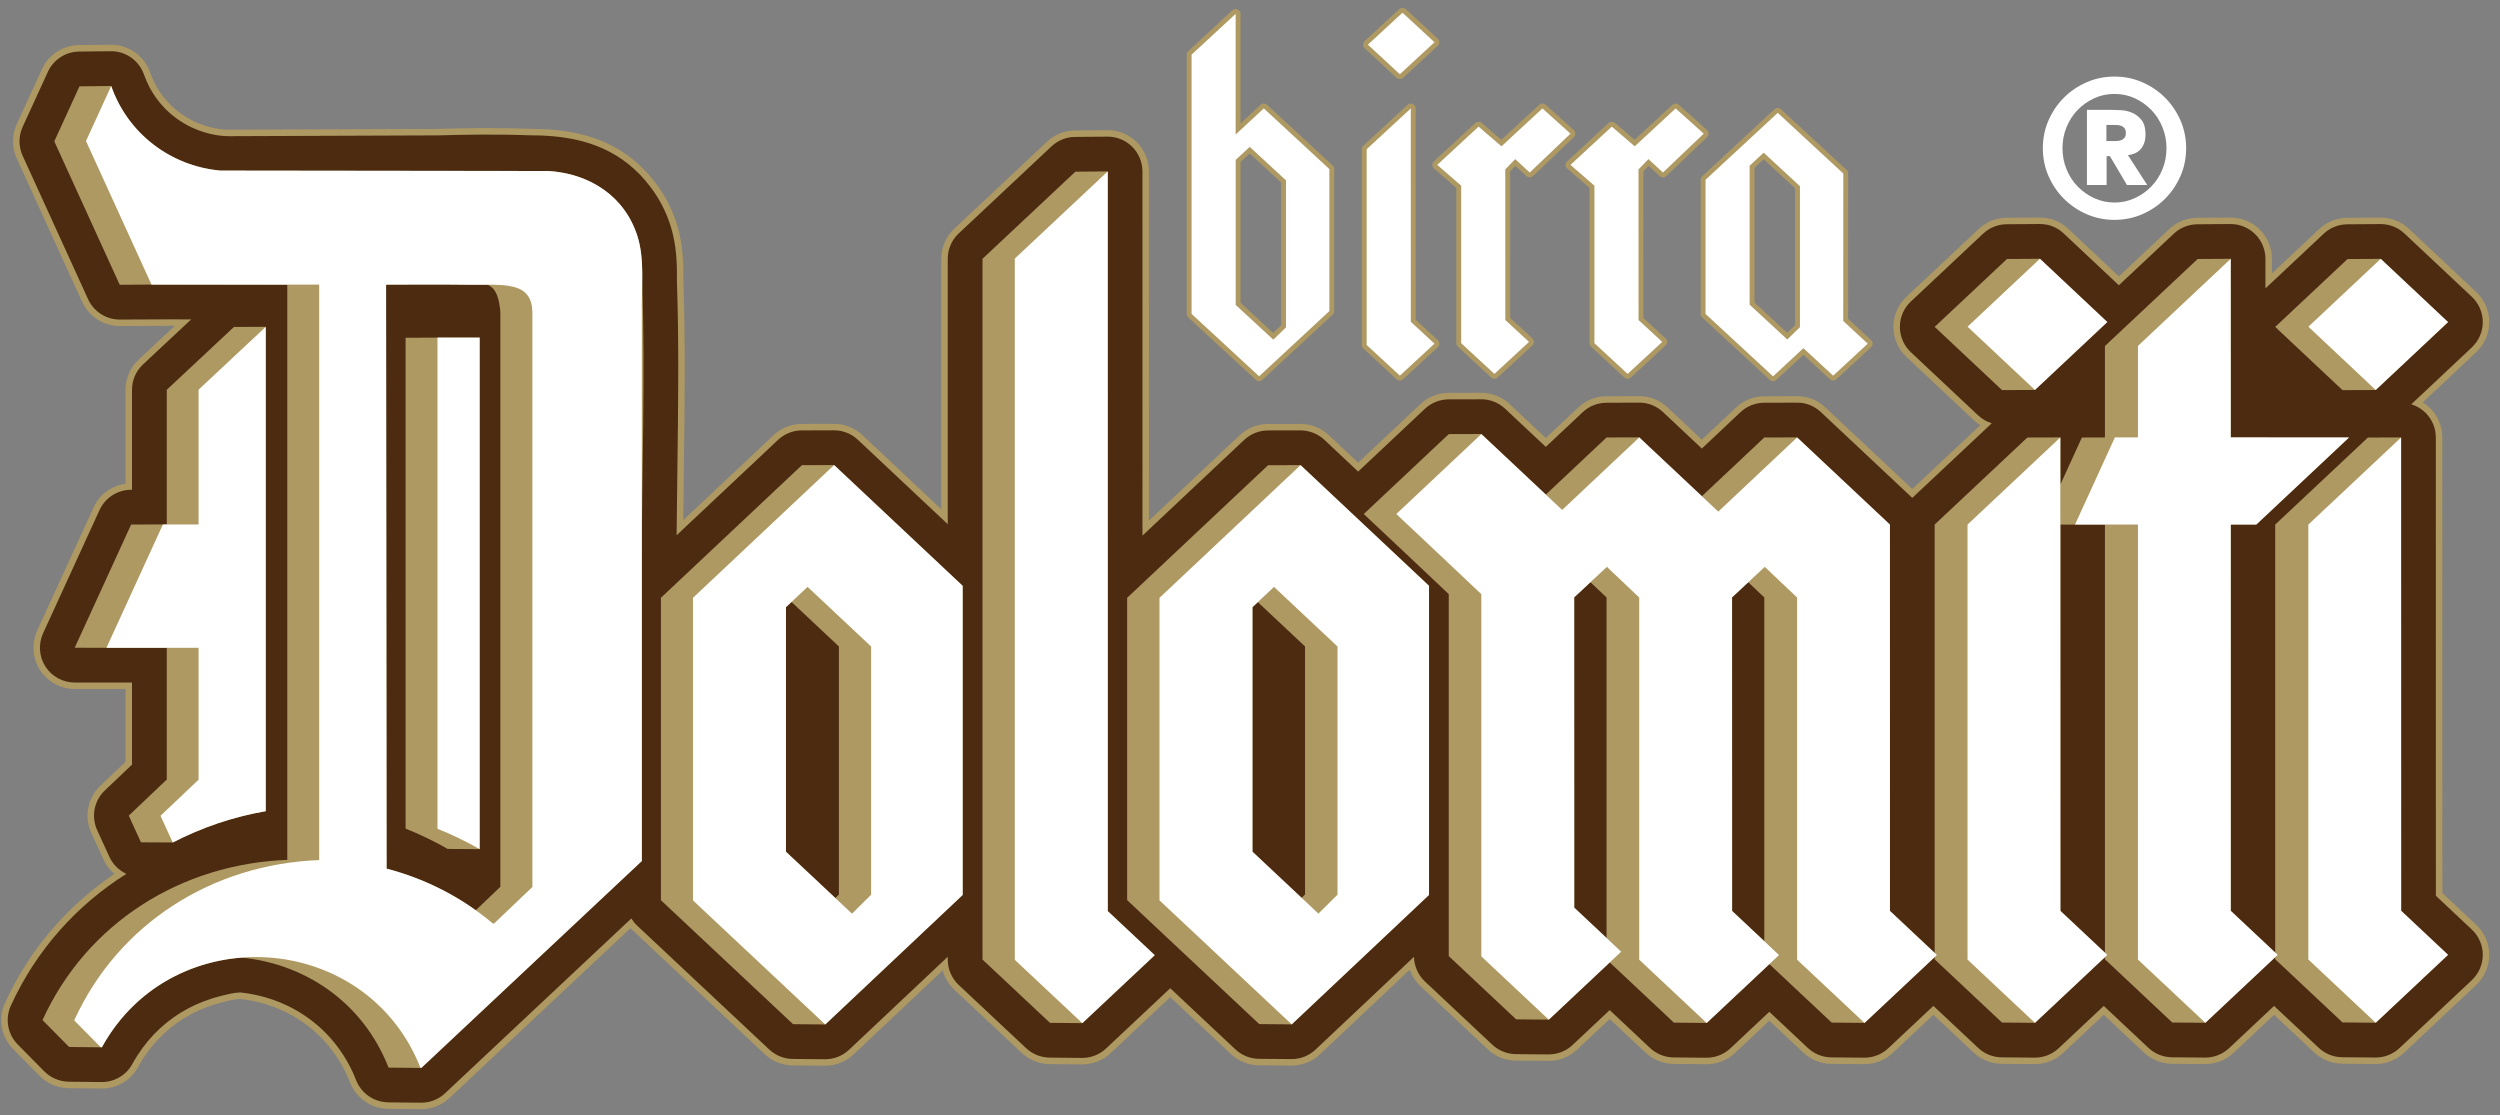
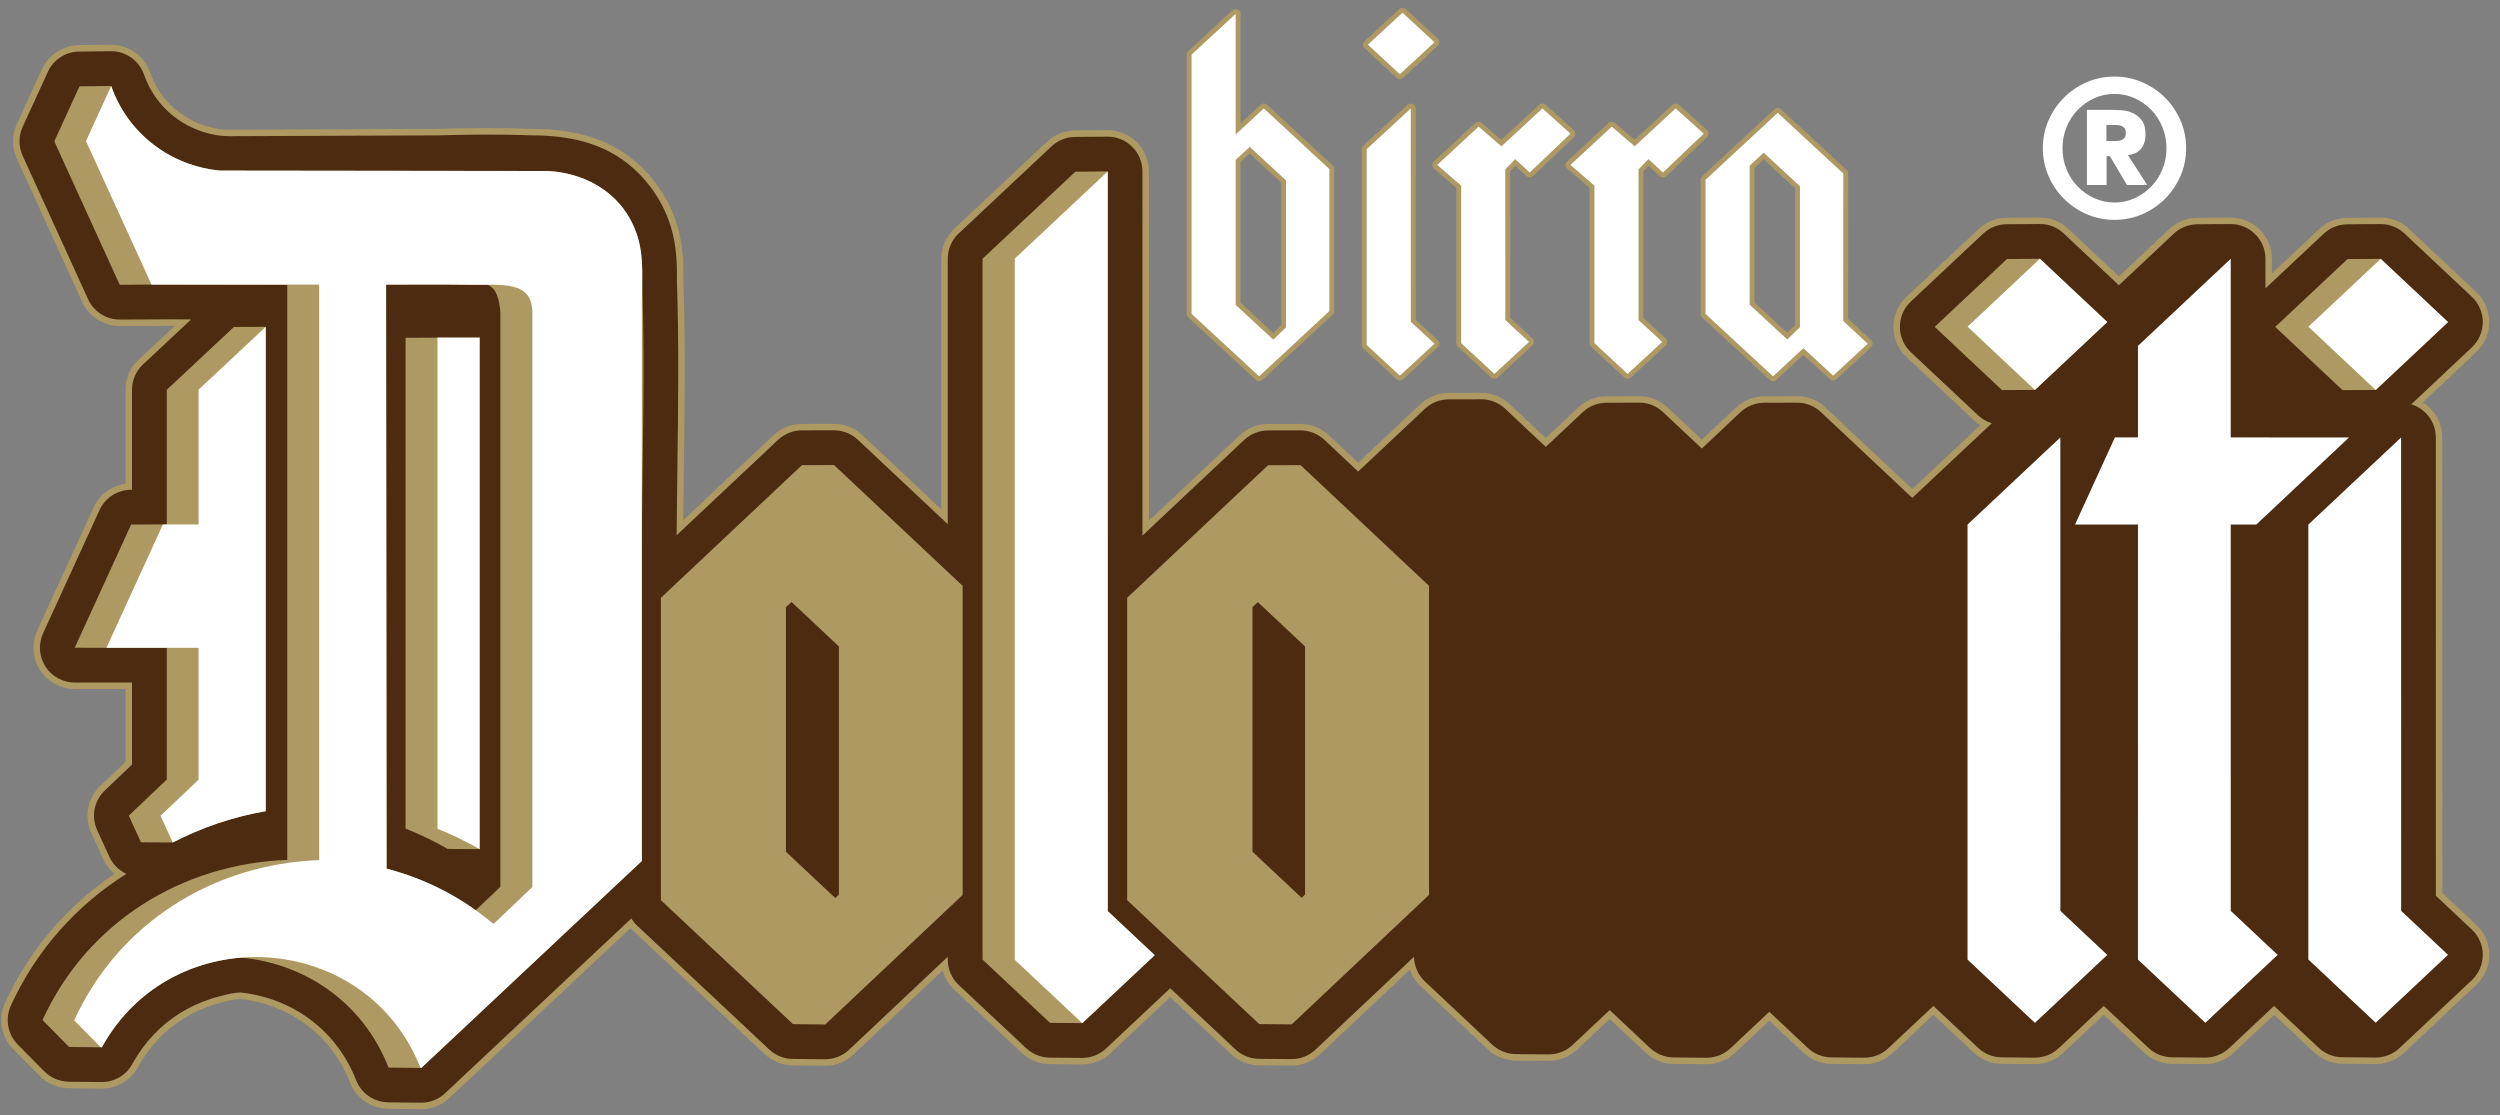
<svg xmlns="http://www.w3.org/2000/svg" width="204" height="91" viewBox="0 0 204 91" fill="none">
  <rect x="0" y="0" width="204" height="91" fill="#808080" stroke="none" />
  <path d="M198.767 73.096L198.763 35.698C198.763 34.944 198.462 34.221 197.929 33.69C197.598 33.361 197.198 33.122 196.761 32.989L201.697 28.351C202.269 27.814 202.594 27.066 202.594 26.283C202.594 25.499 202.269 24.753 201.699 24.216L196.205 19.055C195.678 18.56 194.983 18.284 194.262 18.284H194.243L191.536 18.303C190.821 18.309 190.135 18.581 189.614 19.071L184.859 23.535V21.118C184.859 20.362 184.559 19.639 184.021 19.108C183.49 18.578 182.773 18.282 182.023 18.282H182.005L179.308 18.301C178.591 18.305 177.904 18.578 177.383 19.069L172.9 23.278L168.397 19.048C167.866 18.55 167.176 18.27 166.438 18.28L163.749 18.297C163.034 18.303 162.346 18.574 161.825 19.065L155.926 24.604C155.354 25.139 155.031 25.887 155.031 26.672C155.031 27.454 155.354 28.202 155.926 28.739L161.42 33.898C161.737 34.196 162.117 34.413 162.527 34.54L156.042 40.628L148.583 33.626C148.054 33.13 147.353 32.846 146.634 32.858L143.957 32.864C143.238 32.866 142.547 33.144 142.022 33.635L138.87 36.601L135.701 33.624C135.174 33.13 134.469 32.846 133.751 32.856L131.083 32.864C130.364 32.866 129.671 33.14 129.148 33.635L126.137 36.466L122.814 33.35C122.289 32.856 121.595 32.582 120.875 32.582H120.865L118.207 32.588C117.488 32.59 116.797 32.866 116.272 33.359L110.825 38.481L108.065 35.886C107.536 35.392 106.835 35.126 106.116 35.118L103.466 35.124C102.747 35.126 102.054 35.402 101.529 35.894L93.225 43.707L93.223 13.988C93.223 13.229 92.921 12.506 92.384 11.973C91.846 11.44 91.113 11.137 90.363 11.152L87.723 11.172C87.01 11.178 86.328 11.454 85.807 11.94L78.231 19.048C77.661 19.584 77.336 20.331 77.336 21.116V42.774L70.001 35.884C69.476 35.39 68.781 35.114 68.06 35.114H68.052L65.428 35.12C64.709 35.122 64.014 35.398 63.491 35.89L55.212 43.677C55.227 41.795 55.251 39.903 55.276 38.056C55.341 33.118 55.408 28.012 55.237 22.98C55.257 21.547 55.206 20.017 54.74 18.501C54.375 17.312 53.813 16.215 53.065 15.244C52.552 14.551 51.939 13.922 51.251 13.37C48.67 11.317 45.581 11.041 43.164 11.039C40.44 10.939 37.772 10.99 35.741 11.047L18.701 11.113C18.536 11.113 18.36 11.105 18.18 11.092C16.396 10.919 14.727 10.132 13.489 8.878L13.411 8.796C13.317 8.7 13.229 8.6 13.146 8.504C13.109 8.461 13.07 8.416 13.033 8.371C12.956 8.277 12.882 8.181 12.809 8.083C12.772 8.032 12.735 7.981 12.698 7.93C12.629 7.831 12.561 7.729 12.494 7.623C12.467 7.584 12.445 7.543 12.42 7.505L12.406 7.482C12.339 7.368 12.273 7.255 12.21 7.139L12.153 7.022C12.077 6.873 12.018 6.753 11.965 6.632L11.936 6.561C11.861 6.383 11.799 6.23 11.75 6.089C11.352 4.936 10.248 4.164 9.043 4.18L6.456 4.207C5.355 4.219 4.364 4.865 3.907 5.862L1.849 10.351C1.506 11.101 1.506 11.961 1.849 12.71L7.188 24.416C7.65 25.425 8.659 26.075 9.768 26.075H9.787H9.793C11.09 26.067 12.386 26.061 13.683 26.058L15.6 26.063L11.671 29.736C11.098 30.271 10.772 31.021 10.772 31.806V39.966H10.698C9.591 39.968 8.583 40.614 8.122 41.621L3.516 51.676C3.116 52.554 3.185 53.576 3.706 54.387C4.227 55.2 5.126 55.693 6.091 55.695L8.677 55.697C8.728 55.697 8.782 55.697 8.831 55.695H10.772V62.392L8.555 64.501C7.676 65.336 7.425 66.636 7.928 67.737L8.925 69.915C9.213 70.542 9.711 71.028 10.314 71.306C6.242 73.866 2.942 77.552 0.887 82.059C0.396 83.132 0.621 84.393 1.449 85.231L3.614 87.423C4.113 87.925 4.781 88.224 5.488 88.26C5.555 88.267 5.625 88.269 5.694 88.269L8.281 88.295C9.333 88.303 10.291 87.74 10.796 86.826C10.896 86.64 11.015 86.44 11.154 86.219L11.215 86.121C11.329 85.942 11.456 85.758 11.589 85.572L11.66 85.476C11.803 85.284 11.932 85.116 12.063 84.961L12.112 84.904C12.261 84.728 12.406 84.567 12.545 84.419L12.58 84.385C12.713 84.244 12.862 84.099 13.031 83.941L13.103 83.874C13.256 83.735 13.415 83.596 13.583 83.461L13.646 83.41C13.826 83.267 13.988 83.142 14.147 83.032C14.155 83.024 14.165 83.018 14.171 83.014C14.349 82.889 14.535 82.766 14.723 82.648C14.729 82.646 14.748 82.634 14.762 82.626C14.931 82.521 15.117 82.415 15.324 82.303L15.365 82.282C15.561 82.178 15.753 82.082 15.937 81.998C15.943 81.994 15.969 81.984 15.973 81.982C16.384 81.794 16.805 81.632 17.236 81.496C17.442 81.428 17.659 81.365 17.88 81.31L17.904 81.303L18.084 81.257C18.687 81.103 19.042 81.011 19.608 80.983C23.958 81.459 27.485 84.127 29.062 88.148C29.471 89.186 30.447 89.887 31.553 89.944C31.614 89.95 31.677 89.952 31.738 89.954L34.343 89.981H34.372C35.093 89.981 35.786 89.707 36.313 89.213L51.516 74.945C51.647 75.156 51.802 75.352 51.986 75.525L62.772 85.641C63.291 86.127 63.974 86.403 64.686 86.409L67.31 86.434H67.337C68.06 86.434 68.754 86.158 69.282 85.662L77.336 78.071V78.302C77.336 79.087 77.661 79.835 78.231 80.372L83.735 85.533C84.254 86.019 84.936 86.293 85.649 86.301L88.287 86.326H88.312C89.033 86.326 89.728 86.05 90.255 85.557L95.491 80.639L100.812 85.631C101.329 86.117 102.013 86.393 102.724 86.399L105.374 86.422H105.401C106.124 86.422 106.819 86.146 107.346 85.649L115.381 78.075C115.398 78.837 115.717 79.563 116.274 80.088L121.774 85.249C122.293 85.735 122.978 86.009 123.689 86.017L126.351 86.04C127.085 86.042 127.787 85.772 128.319 85.271L131.353 82.423L134.648 85.519C135.169 86.005 135.852 86.279 136.563 86.287L139.235 86.311H139.262C139.983 86.311 140.676 86.035 141.203 85.541L144.376 82.562L147.522 85.514C148.041 86.003 148.726 86.275 149.437 86.283L152.117 86.307H152.142C152.863 86.307 153.558 86.031 154.083 85.537L157.765 82.08L161.42 85.51C161.939 85.999 162.623 86.272 163.334 86.279L166.023 86.303H166.05C166.771 86.303 167.464 86.029 167.991 85.535L171.666 82.082L175.313 85.506C175.832 85.993 176.517 86.268 177.228 86.275L179.927 86.299H179.951C180.673 86.299 181.367 86.023 181.894 85.531L185.564 82.082L189.209 85.502C189.728 85.99 190.412 86.264 191.123 86.27L193.831 86.295H193.855C194.576 86.295 195.273 86.019 195.798 85.525L201.699 79.984C202.269 79.446 202.594 78.698 202.594 77.916C202.594 77.131 202.269 76.384 201.697 75.848L198.767 73.096Z" stroke="#AE9962" stroke-width="1.057" stroke-linecap="round" stroke-linejoin="round" />
  <path d="M198.767 73.096L198.763 35.698C198.763 34.944 198.462 34.221 197.929 33.69C197.598 33.361 197.198 33.122 196.761 32.989L201.697 28.351C202.269 27.814 202.594 27.066 202.594 26.283C202.594 25.499 202.269 24.753 201.699 24.216L196.205 19.055C195.678 18.56 194.983 18.284 194.262 18.284H194.243L191.536 18.303C190.821 18.309 190.135 18.581 189.614 19.071L184.859 23.535V21.118C184.859 20.362 184.559 19.639 184.021 19.108C183.49 18.578 182.773 18.282 182.023 18.282H182.005L179.308 18.301C178.591 18.305 177.904 18.578 177.383 19.069L172.9 23.278L168.397 19.048C167.866 18.55 167.176 18.27 166.438 18.28L163.749 18.297C163.034 18.303 162.346 18.574 161.825 19.065L155.926 24.604C155.354 25.139 155.031 25.887 155.031 26.672C155.031 27.454 155.354 28.202 155.926 28.739L161.42 33.898C161.737 34.196 162.117 34.413 162.527 34.54L156.042 40.628L148.583 33.626C148.054 33.13 147.353 32.846 146.634 32.858L143.957 32.864C143.238 32.866 142.547 33.144 142.022 33.635L138.87 36.601L135.701 33.624C135.174 33.13 134.469 32.846 133.751 32.856L131.083 32.864C130.364 32.866 129.671 33.14 129.148 33.635L126.137 36.466L122.814 33.35C122.289 32.856 121.595 32.582 120.875 32.582H120.865L118.207 32.588C117.488 32.59 116.797 32.866 116.272 33.359L110.825 38.481L108.065 35.886C107.536 35.392 106.835 35.126 106.116 35.118L103.466 35.124C102.747 35.126 102.054 35.402 101.529 35.894L93.225 43.707L93.223 13.988C93.223 13.229 92.921 12.506 92.384 11.973C91.846 11.44 91.113 11.137 90.363 11.152L87.723 11.172C87.01 11.178 86.328 11.454 85.807 11.94L78.231 19.048C77.661 19.584 77.336 20.331 77.336 21.116V42.774L70.001 35.884C69.476 35.39 68.781 35.114 68.06 35.114H68.052L65.428 35.12C64.709 35.122 64.014 35.398 63.491 35.89L55.212 43.677C55.227 41.795 55.251 39.903 55.276 38.056C55.341 33.118 55.408 28.012 55.237 22.98C55.257 21.547 55.206 20.017 54.74 18.501C54.375 17.312 53.813 16.215 53.065 15.244C52.552 14.551 51.939 13.922 51.251 13.37C48.67 11.317 45.581 11.041 43.164 11.039C40.44 10.939 37.772 10.99 35.741 11.047L18.701 11.113C18.536 11.113 18.36 11.105 18.18 11.092C16.396 10.919 14.727 10.132 13.489 8.878L13.411 8.796C13.317 8.7 13.229 8.6 13.146 8.504C13.109 8.461 13.07 8.416 13.033 8.371C12.956 8.277 12.882 8.181 12.809 8.083C12.772 8.032 12.735 7.981 12.698 7.93C12.629 7.831 12.561 7.729 12.494 7.623C12.467 7.584 12.445 7.543 12.42 7.505L12.406 7.482C12.339 7.368 12.273 7.255 12.21 7.139L12.153 7.022C12.077 6.873 12.018 6.753 11.965 6.632L11.936 6.561C11.861 6.383 11.799 6.23 11.75 6.089C11.352 4.936 10.248 4.164 9.043 4.18L6.456 4.207C5.355 4.219 4.364 4.865 3.907 5.862L1.849 10.351C1.506 11.101 1.506 11.961 1.849 12.71L7.188 24.416C7.65 25.425 8.659 26.075 9.768 26.075H9.787H9.793C11.09 26.067 12.386 26.061 13.683 26.058L15.6 26.063L11.671 29.736C11.098 30.271 10.772 31.021 10.772 31.806V39.966H10.698C9.591 39.968 8.583 40.614 8.122 41.621L3.516 51.676C3.116 52.554 3.185 53.576 3.706 54.387C4.227 55.2 5.126 55.693 6.091 55.695L8.677 55.697C8.728 55.697 8.782 55.697 8.831 55.695H10.772V62.392L8.555 64.501C7.676 65.336 7.425 66.636 7.928 67.737L8.925 69.915C9.213 70.542 9.711 71.028 10.314 71.306C6.242 73.866 2.942 77.552 0.887 82.059C0.396 83.132 0.621 84.393 1.449 85.231L3.614 87.423C4.113 87.925 4.781 88.224 5.488 88.26C5.555 88.267 5.625 88.269 5.694 88.269L8.281 88.295C9.333 88.303 10.291 87.74 10.796 86.826C10.896 86.64 11.015 86.44 11.154 86.219L11.215 86.121C11.329 85.942 11.456 85.758 11.589 85.572L11.66 85.476C11.803 85.284 11.932 85.116 12.063 84.961L12.112 84.904C12.261 84.728 12.406 84.567 12.545 84.419L12.58 84.385C12.713 84.244 12.862 84.099 13.031 83.941L13.103 83.874C13.256 83.735 13.415 83.596 13.583 83.461L13.646 83.41C13.826 83.267 13.988 83.142 14.147 83.032C14.155 83.024 14.165 83.018 14.171 83.014C14.349 82.889 14.535 82.766 14.723 82.648C14.729 82.646 14.748 82.634 14.762 82.626C14.931 82.521 15.117 82.415 15.324 82.303L15.365 82.282C15.561 82.178 15.753 82.082 15.937 81.998C15.943 81.994 15.969 81.984 15.973 81.982C16.384 81.794 16.805 81.632 17.236 81.496C17.442 81.428 17.659 81.365 17.88 81.31L17.904 81.303L18.084 81.257C18.687 81.103 19.042 81.011 19.608 80.983C23.958 81.459 27.485 84.127 29.062 88.148C29.471 89.186 30.447 89.887 31.553 89.944C31.614 89.95 31.677 89.952 31.738 89.954L34.343 89.981H34.372C35.093 89.981 35.786 89.707 36.313 89.213L51.516 74.945C51.647 75.156 51.802 75.352 51.986 75.525L62.772 85.641C63.291 86.127 63.974 86.403 64.686 86.409L67.31 86.434H67.337C68.06 86.434 68.754 86.158 69.282 85.662L77.336 78.071V78.302C77.336 79.087 77.661 79.835 78.231 80.372L83.735 85.533C84.254 86.019 84.936 86.293 85.649 86.301L88.287 86.326H88.312C89.033 86.326 89.728 86.05 90.255 85.557L95.491 80.639L100.812 85.631C101.329 86.117 102.013 86.393 102.724 86.399L105.374 86.422H105.401C106.124 86.422 106.819 86.146 107.346 85.649L115.381 78.075C115.398 78.837 115.717 79.563 116.274 80.088L121.774 85.249C122.293 85.735 122.978 86.009 123.689 86.017L126.351 86.04C127.085 86.042 127.787 85.772 128.319 85.271L131.353 82.423L134.648 85.519C135.169 86.005 135.852 86.279 136.563 86.287L139.235 86.311H139.262C139.983 86.311 140.676 86.035 141.203 85.541L144.376 82.562L147.522 85.514C148.041 86.003 148.726 86.275 149.437 86.283L152.117 86.307H152.142C152.863 86.307 153.558 86.031 154.083 85.537L157.765 82.08L161.42 85.51C161.939 85.999 162.623 86.272 163.334 86.279L166.023 86.303H166.05C166.771 86.303 167.464 86.029 167.991 85.535L171.666 82.082L175.313 85.506C175.832 85.993 176.517 86.268 177.228 86.275L179.927 86.299H179.951C180.673 86.299 181.367 86.023 181.894 85.531L185.564 82.082L189.209 85.502C189.728 85.99 190.412 86.264 191.123 86.27L193.831 86.295H193.855C194.576 86.295 195.273 86.019 195.798 85.525L201.699 79.984C202.269 79.446 202.594 78.698 202.594 77.916C202.594 77.131 202.269 76.384 201.697 75.848L198.767 73.096Z" fill="#4C2B11" />
  <path d="M171.882 11.513H172.527C172.621 11.513 172.724 11.509 172.834 11.496C172.942 11.486 173.044 11.46 173.138 11.419C173.232 11.376 173.312 11.31 173.375 11.223C173.439 11.133 173.469 11.01 173.469 10.853C173.469 10.695 173.439 10.573 173.375 10.483C173.312 10.393 173.232 10.33 173.138 10.287C173.044 10.244 172.942 10.219 172.834 10.209C172.724 10.197 172.621 10.193 172.527 10.193H171.882V11.513ZM170.294 8.967H172.462C172.63 8.967 172.863 8.977 173.155 8.998C173.447 9.018 173.735 9.092 174.019 9.218C174.303 9.345 174.548 9.541 174.759 9.807C174.967 10.074 175.073 10.454 175.073 10.947C175.073 11.261 175.03 11.521 174.947 11.725C174.863 11.93 174.757 12.097 174.624 12.228C174.493 12.359 174.342 12.459 174.168 12.526C173.997 12.596 173.821 12.639 173.641 12.661L175.214 15.097H173.563L172.166 12.739H171.898V15.097H170.294V8.967ZM168.3 12.093C168.3 12.702 168.408 13.276 168.629 13.815C168.85 14.355 169.152 14.823 169.54 15.221C169.929 15.62 170.378 15.936 170.893 16.171C171.404 16.408 171.955 16.527 172.542 16.527C173.128 16.527 173.68 16.408 174.193 16.171C174.705 15.936 175.155 15.62 175.543 15.221C175.931 14.823 176.234 14.355 176.454 13.815C176.675 13.276 176.785 12.702 176.785 12.093C176.785 11.486 176.675 10.912 176.454 10.373C176.234 9.833 175.931 9.365 175.543 8.967C175.155 8.569 174.705 8.252 174.193 8.015C173.68 7.78 173.128 7.663 172.542 7.663C171.955 7.663 171.404 7.78 170.893 8.015C170.378 8.252 169.929 8.569 169.54 8.967C169.152 9.365 168.85 9.833 168.629 10.373C168.408 10.912 168.3 11.486 168.3 12.093ZM166.696 12.093C166.696 11.288 166.85 10.53 167.158 9.823C167.469 9.116 167.887 8.497 168.417 7.968C168.946 7.439 169.563 7.02 170.272 6.711C170.977 6.403 171.735 6.248 172.542 6.248C173.349 6.248 174.107 6.403 174.814 6.711C175.521 7.02 176.138 7.439 176.667 7.968C177.196 8.497 177.615 9.116 177.926 9.823C178.234 10.53 178.389 11.288 178.389 12.093C178.389 12.902 178.234 13.658 177.926 14.365C177.615 15.072 177.196 15.691 176.667 16.22C176.138 16.749 175.521 17.168 174.814 17.477C174.107 17.785 173.349 17.941 172.542 17.941C171.735 17.941 170.977 17.785 170.272 17.477C169.563 17.168 168.946 16.749 168.417 16.22C167.887 15.691 167.469 15.072 167.158 14.365C166.85 13.658 166.696 12.902 166.696 12.093Z" fill="white" />
  <path d="M68.454 72.995L68.163 73.283L64.132 69.503V49.543L64.586 49.12L68.454 52.751V72.995ZM65.436 37.956L53.929 48.781V73.457L64.713 83.572L67.338 83.597L78.551 73.029V47.805L68.061 37.95L65.436 37.956Z" fill="#AE9962" />
  <path d="M106.491 72.989L106.213 73.265L102.201 69.498V49.546L102.638 49.133L106.491 52.75V72.989ZM103.476 37.961L91.975 48.782V73.451L102.752 83.565L105.402 83.589L116.609 73.024V47.805L106.126 37.955L103.476 37.961Z" fill="#AE9962" />
  <path d="M8.682 52.861H13.608V63.61L10.507 66.556L11.504 68.734L14.095 68.748C15.286 68.131 16.522 67.606 17.791 67.177C18.743 66.856 19.711 66.593 20.696 66.382C21.023 66.313 21.352 66.249 21.683 66.19V26.667L19.088 26.68L13.608 31.806V42.798H13.292L10.701 42.8L6.096 52.856L8.682 52.861Z" fill="#AE9962" />
  <path d="M33.095 27.562V67.614C33.373 67.727 33.651 67.843 33.926 67.962C34.014 68 34.1 68.041 34.188 68.082C34.376 68.166 34.564 68.252 34.75 68.342C34.846 68.387 34.944 68.436 35.04 68.483C35.218 68.57 35.395 68.658 35.571 68.75C35.663 68.799 35.755 68.848 35.847 68.895C36.076 69.02 36.304 69.145 36.531 69.273L39.138 69.29V27.55H35.698L33.095 27.562Z" fill="#AE9962" />
  <path d="M166.052 31.82L171.955 26.279L166.459 21.116L163.77 21.133L157.869 26.672L163.363 31.831L166.052 31.82Z" fill="#AE9962" />
  <path d="M193.856 31.825L199.757 26.284L194.261 21.122L191.556 21.139L185.657 26.676L191.149 31.835L193.856 31.825Z" fill="#AE9962" />
  <path d="M36.112 72.626C36.098 72.617 36.084 72.611 36.067 72.603C36.012 72.575 35.955 72.548 35.9 72.519C35.898 72.519 35.896 72.519 35.896 72.519C35.724 72.431 35.55 72.348 35.375 72.266C35.199 72.184 35.025 72.105 34.85 72.027C34.843 72.025 34.837 72.021 34.831 72.019C34.662 71.945 34.49 71.872 34.316 71.8C34.302 71.796 34.288 71.79 34.273 71.784C34.11 71.718 33.947 71.653 33.781 71.592C33.75 71.579 33.718 71.569 33.689 71.557C33.538 71.502 33.387 71.447 33.236 71.394C33.182 71.375 33.127 71.357 33.072 71.338C32.941 71.296 32.813 71.251 32.682 71.21C32.592 71.181 32.502 71.154 32.412 71.128C32.314 71.097 32.216 71.067 32.118 71.04C31.928 70.985 31.736 70.932 31.544 70.883L31.503 23.236L32.032 23.226C33.422 23.224 35.947 23.2 38.36 23.236C38.846 23.242 39.324 23.236 39.784 23.234C40.546 23.551 40.712 24.44 40.82 25.322L40.83 25.553V72.362L38.824 74.276C37.951 73.647 37.046 73.094 36.112 72.626ZM52.407 22.57V22.527C52.407 22.233 52.403 21.939 52.39 21.645C52.388 21.614 52.386 21.581 52.384 21.551C52.378 21.436 52.372 21.324 52.364 21.212C52.362 21.175 52.358 21.14 52.355 21.105C52.331 20.825 52.296 20.547 52.251 20.272C52.243 20.233 52.237 20.194 52.229 20.155C52.21 20.055 52.19 19.953 52.167 19.853C52.157 19.812 52.149 19.773 52.141 19.734C52.108 19.599 52.074 19.467 52.033 19.334C51.965 19.113 51.886 18.899 51.802 18.69C51.788 18.657 51.771 18.625 51.759 18.59C51.683 18.412 51.604 18.241 51.518 18.073C51.508 18.055 51.497 18.036 51.487 18.018C51.391 17.836 51.289 17.658 51.181 17.489C51.179 17.485 51.177 17.483 51.175 17.479C51.058 17.297 50.935 17.123 50.803 16.953C49.391 15.129 47.194 14.105 44.759 13.956L18.012 13.921C17.988 13.919 17.961 13.919 17.938 13.917H17.934C17.732 13.897 17.532 13.87 17.332 13.84C17.26 13.829 17.189 13.817 17.119 13.807C16.923 13.772 16.727 13.733 16.535 13.689C16.474 13.674 16.412 13.658 16.351 13.644C16.198 13.603 16.042 13.562 15.891 13.515C15.826 13.496 15.762 13.48 15.699 13.46C15.515 13.4 15.335 13.335 15.156 13.268C15.084 13.239 15.013 13.21 14.941 13.182C14.786 13.118 14.633 13.053 14.481 12.982C14.404 12.945 14.326 12.908 14.251 12.869C14.118 12.804 13.987 12.736 13.86 12.665C13.787 12.626 13.715 12.587 13.644 12.546C13.488 12.454 13.333 12.361 13.184 12.262C13.11 12.215 13.041 12.166 12.969 12.119C12.861 12.044 12.755 11.966 12.649 11.889C12.561 11.821 12.473 11.756 12.387 11.686C12.273 11.596 12.162 11.504 12.052 11.41C11.983 11.349 11.913 11.288 11.846 11.225C11.717 11.108 11.59 10.988 11.466 10.863C11.433 10.828 11.4 10.795 11.368 10.763C11.241 10.628 11.116 10.489 10.994 10.348C10.945 10.291 10.896 10.234 10.847 10.172C10.841 10.168 10.836 10.162 10.832 10.156C10.732 10.031 10.632 9.905 10.534 9.776C10.483 9.704 10.432 9.635 10.383 9.563C10.287 9.427 10.191 9.288 10.103 9.145C10.058 9.077 10.017 9.008 9.976 8.94C9.884 8.785 9.792 8.628 9.709 8.468C9.678 8.415 9.653 8.362 9.627 8.309C9.533 8.127 9.443 7.943 9.361 7.755C9.349 7.727 9.339 7.698 9.326 7.669C9.237 7.455 9.149 7.238 9.073 7.018L6.487 7.044L4.429 11.533L9.77 23.238L12.361 23.222L13.695 23.224L23.443 23.24V70.166C14.8 70.495 7.097 75.28 3.469 83.238L5.632 85.428C5.663 85.428 5.696 85.428 5.726 85.43C5.726 85.432 5.724 85.432 5.724 85.434L6.842 85.446C7.332 85.451 7.821 85.455 8.311 85.461C8.452 85.199 8.603 84.95 8.758 84.705C8.783 84.666 8.805 84.625 8.83 84.588C8.979 84.355 9.134 84.131 9.294 83.912C9.318 83.875 9.343 83.843 9.367 83.808C9.373 83.802 9.38 83.796 9.384 83.787C9.547 83.567 9.715 83.354 9.886 83.148C9.907 83.121 9.929 83.097 9.952 83.07C10.125 82.864 10.307 82.662 10.491 82.468C10.493 82.465 10.495 82.461 10.499 82.459C10.505 82.449 10.514 82.443 10.522 82.435C10.712 82.237 10.906 82.047 11.104 81.863C11.124 81.842 11.147 81.824 11.167 81.803C11.176 81.797 11.184 81.789 11.192 81.781C11.388 81.603 11.586 81.43 11.79 81.266C11.813 81.246 11.838 81.227 11.86 81.209C11.866 81.203 11.872 81.201 11.876 81.195C12.089 81.027 12.303 80.862 12.522 80.706C12.528 80.704 12.534 80.7 12.538 80.696C12.765 80.537 12.998 80.383 13.233 80.236C13.243 80.23 13.253 80.224 13.264 80.218C13.495 80.077 13.729 79.942 13.966 79.813C13.987 79.803 14.005 79.793 14.024 79.783C14.03 79.781 14.034 79.779 14.036 79.777C14.275 79.65 14.516 79.531 14.759 79.419C14.774 79.413 14.788 79.407 14.802 79.399C15.313 79.168 15.834 78.966 16.365 78.796C16.367 78.796 16.371 78.794 16.373 78.794V78.792C16.639 78.708 16.907 78.632 17.174 78.563H17.178C17.189 78.561 17.197 78.557 17.207 78.555C17.213 78.553 17.219 78.551 17.225 78.551C18.038 78.344 18.868 78.207 19.704 78.142C24.752 78.624 29.566 81.662 31.705 87.114H31.775L31.771 87.118L34.374 87.144C40.372 81.515 46.371 75.886 52.37 70.258V45.934C52.37 38.315 52.666 30.626 52.403 23.007C52.404 22.862 52.407 22.715 52.407 22.57Z" fill="#AE9962" />
  <path d="M90.389 13.987L87.749 14.009L80.173 21.115V78.301L85.677 83.464L88.315 83.489L94.224 77.942L90.393 74.346L90.389 13.987Z" fill="#AE9962" />
-   <path d="M168.127 74.327L168.123 42.805H171.762V77.739L168.127 74.327ZM128.457 74.062L128.453 48.741L129.777 47.505L131.095 48.753V76.536L128.457 74.062ZM141.341 74.333L141.337 48.741L142.655 47.509L143.967 48.753V76.799L141.341 74.333ZM195.928 35.695L193.221 35.703L185.657 42.805V77.731L182.031 74.325L182.027 42.805H182.094L182.096 42.803C182.995 42.803 183.212 42.803 184.111 42.803L191.681 35.695C188.779 35.695 187.386 35.693 185.488 35.695H182.027L182.025 21.117L179.328 21.134L171.762 28.236V35.695L169.882 35.701L168.123 39.547V35.693L165.432 35.701L157.868 42.803V77.754L154.221 74.331L154.215 42.801L146.643 35.691L143.967 35.699L138.873 40.49L133.761 35.689L131.095 35.697L126.14 40.356L120.877 35.415L118.217 35.423L111.282 41.945C113.597 44.119 115.912 46.293 118.217 48.479V78.017L123.717 83.178L126.379 83.203L131.352 78.532L136.593 83.448L139.263 83.472L144.377 78.669L149.465 83.444L152.145 83.468L157.868 78.095V78.281L163.362 83.44L166.051 83.464L171.762 78.101V78.277L177.258 83.438L179.953 83.46L185.657 78.103V78.275L191.151 83.431L193.859 83.456L199.759 77.913L195.934 74.321L195.928 35.695Z" fill="#AE9962" />
-   <path d="M158.048 77.928L154.219 74.334L154.215 42.806L146.643 35.696L140.21 41.748L133.761 35.694L127.472 41.611L120.877 35.42L113.937 41.944C116.256 44.12 118.568 46.296 120.877 48.484V78.042L126.379 83.207L132.286 77.66L128.457 74.066L128.453 48.745L131.122 46.255L133.761 48.758V78.312L139.264 83.477L145.168 77.932L141.339 74.336L141.335 48.745L144.004 46.255L146.643 48.758V78.31L152.144 83.473L158.048 77.928Z" fill="white" />
  <path d="M43.443 25.537C43.443 22.883 41.019 23.273 38.361 23.234C35.597 23.195 32.685 23.232 31.504 23.226L31.545 70.883C34.714 71.698 37.679 73.23 40.186 75.331L40.306 75.368L43.443 72.378V25.537ZM44.76 13.954C48.107 14.163 51.012 16.006 52.034 19.332C52.573 21.089 52.373 23.054 52.373 24.863V41.349V70.258C46.374 75.886 40.374 81.515 34.377 87.144L34.31 87.14C29.894 75.891 14.109 74.912 8.312 85.459L8.22 85.453L6.055 83.262C9.687 75.298 17.394 70.511 26.045 70.182V23.224L12.362 23.222L7.017 11.508L9.074 7.018C10.421 10.892 13.915 13.554 17.977 13.921L44.76 13.954Z" fill="white" />
  <path d="M191.681 35.696L182.027 35.694V21.118L174.457 28.224V35.694H172.575L169.322 42.802L174.457 42.804L174.455 78.3L179.955 83.461L185.856 77.918L182.029 74.326L182.027 42.804H184.113L191.681 35.696Z" fill="white" />
  <path d="M21.685 66.192V26.669L16.203 31.798V42.798H13.292L8.685 52.863L16.203 52.861V63.622L13.098 66.57L14.097 68.748C16.479 67.514 19.041 66.65 21.685 66.192Z" fill="white" />
  <path d="M94.226 77.942L90.393 74.348L90.391 13.987L82.809 21.099V78.324L88.315 83.489L94.226 77.942Z" fill="white" />
  <path d="M171.954 77.922L168.127 74.328L168.123 35.694L160.551 42.804V78.304L166.051 83.465L171.954 77.922Z" fill="white" />
  <path d="M199.758 77.914L195.933 74.323L195.929 35.697L188.361 42.805V78.296L193.857 83.457L199.758 77.914Z" fill="white" />
  <path d="M39.138 69.29V27.55H35.699V67.631C36.884 68.101 38.032 68.656 39.138 69.29Z" fill="white" />
  <path d="M171.953 26.278L166.456 21.114L160.552 26.658L166.05 31.819L171.953 26.278Z" fill="white" />
  <path d="M199.759 26.282L194.265 21.121L188.364 26.66L193.858 31.823L199.759 26.282Z" fill="white" />
-   <path d="M71.082 52.753L65.898 47.888L64.135 49.543V69.503L69.523 74.556L71.082 73.011V52.753ZM78.552 73.029L67.339 83.597L56.547 73.473V48.781L68.062 37.948L78.552 47.803V73.029Z" fill="white" />
-   <path d="M109.141 52.754L103.96 47.891L102.198 49.544V69.498L107.582 74.55L109.141 73.006V52.754ZM116.607 73.024L105.4 83.589L94.614 73.467V48.784L106.123 37.955L116.607 47.805V73.024Z" fill="white" />
  <path d="M100.832 13.042L101.979 11.984L104.937 14.719V26.711L103.903 27.718L100.832 24.88V13.042ZM100.83 1.132L97.232 4.459V25.613L102.743 30.705L108.476 25.383V13.796L103.125 8.845L100.83 10.974V1.132Z" fill="white" stroke="#AE9962" stroke-width="0.793" stroke-linecap="round" stroke-linejoin="round" />
  <path d="M100.832 13.042L101.979 11.984L104.937 14.719V26.711L103.903 27.718L100.832 24.88V13.042ZM100.83 1.132L97.232 4.459V25.613L102.743 30.705L108.476 25.383V13.796L103.125 8.845L100.83 10.974V1.132Z" fill="white" />
  <path d="M122.832 13.823L123.641 12.982L124.826 14.077L128.152 10.906L125.862 8.848L122.521 11.94L120.652 10.334L117.278 13.456L119.234 15.151V28.005L121.943 30.51L124.767 27.899L122.834 26.115L122.832 13.823Z" stroke="#AE9962" stroke-width="0.793" stroke-linecap="round" stroke-linejoin="round" />
  <path d="M122.832 13.823L123.641 12.982L124.826 14.077L128.152 10.906L125.862 8.848L122.521 11.94L120.652 10.334L117.278 13.456L119.234 15.151V28.005L121.943 30.51L124.767 27.899L122.834 26.115L122.832 13.823Z" fill="white" />
  <path d="M133.703 13.823L134.512 12.982L135.697 14.077L139.023 10.906L136.733 8.848L133.392 11.94L131.523 10.334L128.149 13.456L130.105 15.151V28.005L132.814 30.51L135.638 27.899L133.705 26.115L133.703 13.823Z" stroke="#AE9962" stroke-width="0.793" stroke-linecap="round" stroke-linejoin="round" />
  <path d="M133.703 13.823L134.512 12.982L135.697 14.077L139.023 10.906L136.733 8.848L133.392 11.94L131.523 10.334L128.149 13.456L130.105 15.151V28.005L132.814 30.51L135.638 27.899L133.705 26.115L133.703 13.823Z" fill="white" />
  <path d="M115.119 8.849L111.521 12.175V28.15L114.23 30.653L117.053 28.044L115.121 26.259L115.119 8.849Z" stroke="#AE9962" stroke-width="0.793" stroke-linecap="round" stroke-linejoin="round" />
  <path d="M115.119 8.849L111.521 12.175V28.15L114.23 30.653L117.053 28.044L115.121 26.259L115.119 8.849Z" fill="white" />
  <path d="M114.444 1.036L111.62 3.645L114.227 6.056L117.053 3.447L114.444 1.036Z" stroke="#AE9962" stroke-width="0.793" stroke-linecap="round" stroke-linejoin="round" />
  <path d="M114.444 1.036L111.62 3.645L114.227 6.056L117.053 3.447L114.444 1.036Z" fill="white" />
  <path d="M146.876 26.695L145.842 27.702L142.771 24.864V13.518L143.917 12.458L146.876 15.194V26.695ZM150.408 26.192L150.414 14.16L145.063 9.209L139.171 14.671V25.616L144.681 30.709L147.156 28.411L149.585 30.654L152.409 28.045L150.408 26.192Z" stroke="#AE9962" stroke-width="0.793" stroke-linecap="round" stroke-linejoin="round" />
  <path d="M146.876 26.695L145.842 27.702L142.771 24.864V13.518L143.917 12.458L146.876 15.194V26.695ZM150.408 26.192L150.414 14.16L145.063 9.209L139.171 14.671V25.616L144.681 30.709L147.156 28.411L149.585 30.654L152.409 28.045L150.408 26.192Z" fill="white" />
</svg>